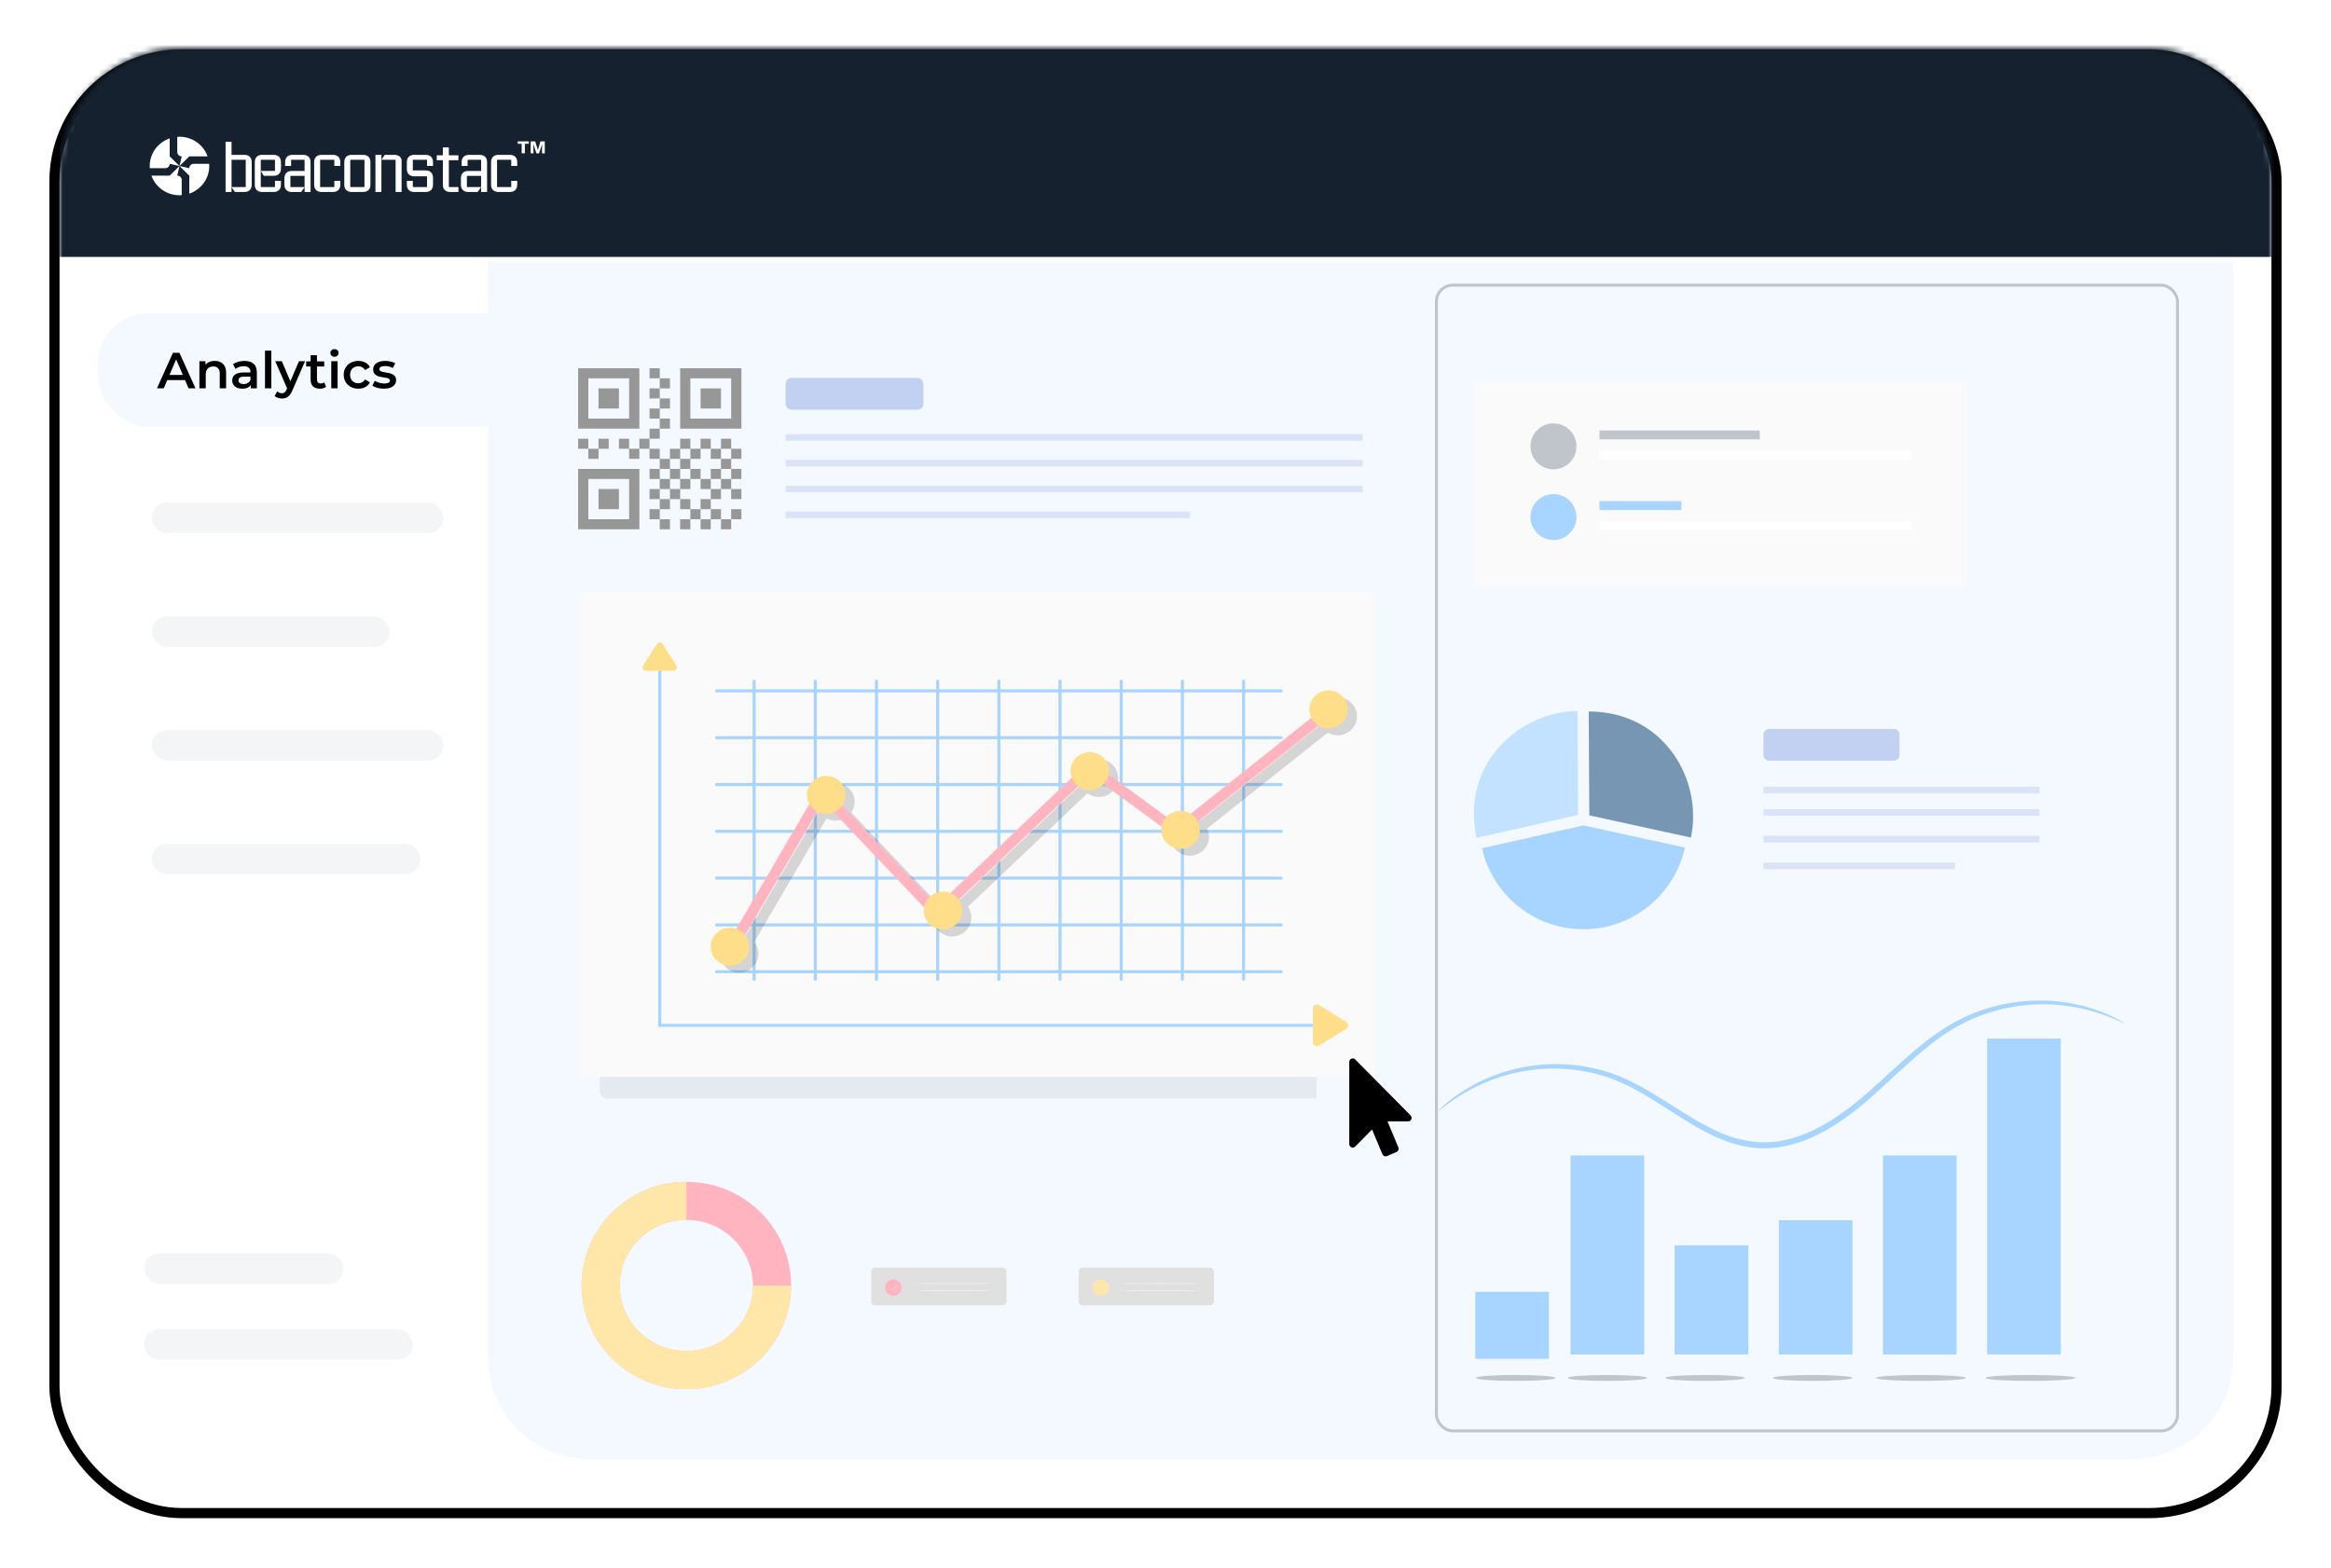
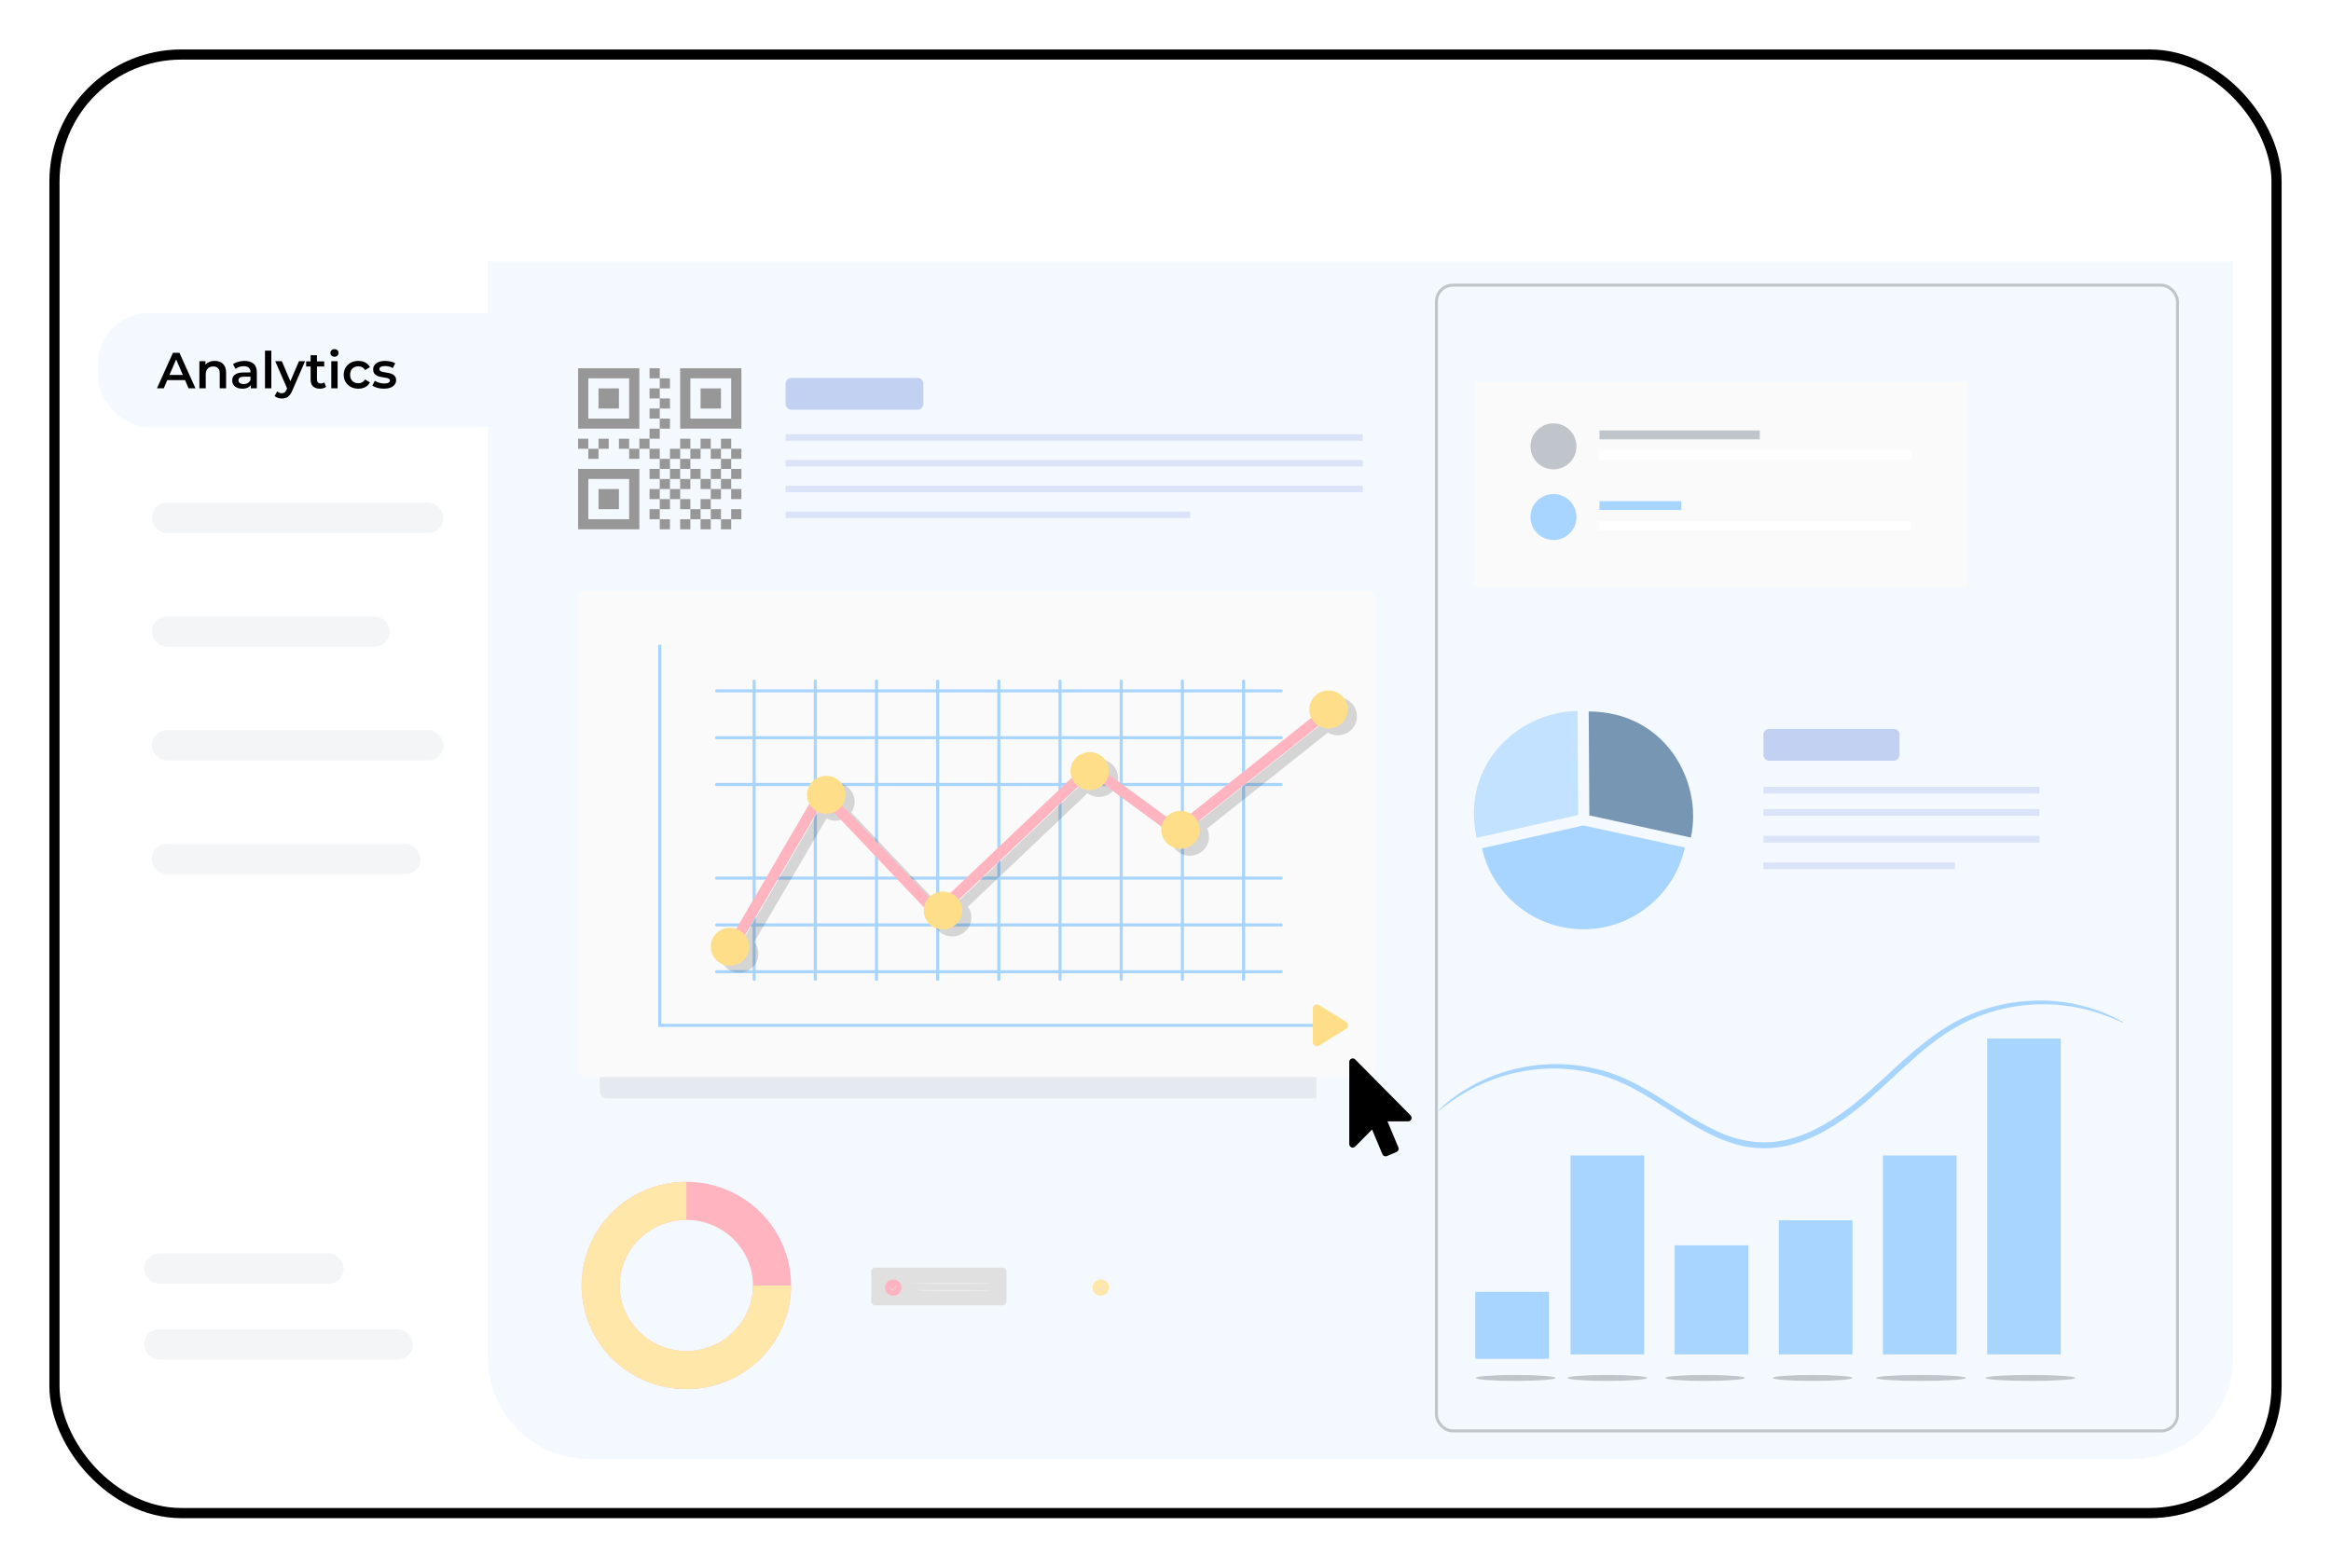
<svg xmlns="http://www.w3.org/2000/svg" width="391" height="263" viewBox="0 0 391 263" fill="none">
  <g filter="url(#filter0_d_194_1383)">
    <rect x="9.986" y="8" width="371.027" height="243" rx="20.438" fill="white" />
    <rect x="9.135" y="7.148" width="372.73" height="244.703" rx="21.289" stroke="black" stroke-width="1.703" />
  </g>
  <rect x="16.428" y="13.089" width="66.991" height="234.094" rx="17.032" fill="white" />
  <mask id="mask0_194_1383" style="mask-type:alpha" maskUnits="userSpaceOnUse" x="9" y="8" width="373" height="243">
-     <rect x="9.986" y="8" width="371.027" height="243" rx="20.438" fill="white" />
-   </mask>
+     </mask>
  <g mask="url(#mask0_194_1383)">
    <path d="M9.986 25.759C9.986 14.713 18.941 5.759 29.986 5.759H362.899C373.944 5.759 382.899 14.713 382.899 25.759V43.109H9.986V25.759Z" fill="#16212F" />
  </g>
  <rect x="16.428" y="52.529" width="74.721" height="19.084" rx="8.516" fill="#F3F9FF" />
  <path d="M136.705 117.78L135.019 113.309H135.598L137.13 117.456H136.866L138.442 113.309H138.961L140.52 117.456H140.256L141.814 113.309H142.368L140.673 117.78H140.102L138.604 113.88H138.783L137.275 117.78H136.705ZM144.148 117.78L142.462 113.309H143.041L144.573 117.456H144.309L145.885 113.309H146.404L147.963 117.456H147.699L149.257 113.309H149.811L148.116 117.78H147.545L146.047 113.88H146.226L144.718 117.78H144.148ZM151.591 117.78L149.905 113.309H150.484L152.016 117.456H151.752L153.328 113.309H153.847L155.406 117.456H155.142L156.7 113.309H157.254L155.559 117.78H154.988L153.49 113.88H153.668L152.161 117.78H151.591ZM157.933 117.823C157.808 117.823 157.7 117.777 157.609 117.686C157.524 117.596 157.481 117.485 157.481 117.354C157.481 117.218 157.524 117.107 157.609 117.022C157.7 116.937 157.808 116.894 157.933 116.894C158.057 116.894 158.162 116.937 158.248 117.022C158.338 117.107 158.384 117.218 158.384 117.354C158.384 117.485 158.338 117.596 158.248 117.686C158.162 117.777 158.057 117.823 157.933 117.823ZM161.985 117.823C161.594 117.823 161.242 117.735 160.929 117.559C160.617 117.377 160.37 117.116 160.188 116.775C160.007 116.435 159.916 116.023 159.916 115.54C159.916 115.052 160.007 114.641 160.188 114.306C160.376 113.965 160.626 113.707 160.938 113.531C161.25 113.355 161.599 113.267 161.985 113.267C162.411 113.267 162.791 113.363 163.126 113.556C163.467 113.744 163.734 114.008 163.927 114.348C164.12 114.689 164.216 115.086 164.216 115.54C164.216 115.989 164.12 116.386 163.927 116.733C163.734 117.073 163.467 117.34 163.126 117.533C162.791 117.726 162.411 117.823 161.985 117.823ZM159.678 117.78V111.461H160.282V114.629L160.197 115.532L160.257 116.435V117.78H159.678ZM161.943 117.286C162.261 117.286 162.545 117.215 162.794 117.073C163.044 116.926 163.243 116.721 163.39 116.46C163.538 116.193 163.612 115.887 163.612 115.54C163.612 115.188 163.538 114.882 163.39 114.621C163.243 114.36 163.044 114.158 162.794 114.016C162.545 113.868 162.261 113.795 161.943 113.795C161.625 113.795 161.338 113.868 161.083 114.016C160.833 114.158 160.634 114.36 160.487 114.621C160.345 114.882 160.274 115.188 160.274 115.54C160.274 115.887 160.345 116.193 160.487 116.46C160.634 116.721 160.833 116.926 161.083 117.073C161.338 117.215 161.625 117.286 161.943 117.286ZM167.348 117.823C166.882 117.823 166.474 117.726 166.122 117.533C165.77 117.334 165.494 117.065 165.296 116.724C165.097 116.378 164.998 115.983 164.998 115.54C164.998 115.098 165.091 114.706 165.279 114.365C165.472 114.025 165.733 113.758 166.062 113.565C166.397 113.366 166.772 113.267 167.186 113.267C167.606 113.267 167.978 113.363 168.302 113.556C168.631 113.744 168.889 114.01 169.077 114.357C169.264 114.697 169.358 115.092 169.358 115.54C169.358 115.569 169.355 115.6 169.349 115.634C169.349 115.662 169.349 115.694 169.349 115.728H165.457V115.276H169.026L168.787 115.455C168.787 115.132 168.716 114.845 168.574 114.595C168.438 114.34 168.251 114.141 168.012 113.999C167.774 113.857 167.498 113.786 167.186 113.786C166.88 113.786 166.604 113.857 166.36 113.999C166.116 114.141 165.926 114.34 165.79 114.595C165.653 114.851 165.585 115.143 165.585 115.472V115.566C165.585 115.907 165.659 116.207 165.807 116.469C165.96 116.724 166.17 116.926 166.437 117.073C166.709 117.215 167.019 117.286 167.365 117.286C167.638 117.286 167.89 117.238 168.123 117.141C168.361 117.045 168.566 116.897 168.736 116.699L169.077 117.09C168.878 117.329 168.628 117.51 168.327 117.635C168.032 117.76 167.706 117.823 167.348 117.823ZM173.265 117.78V116.792L173.24 116.63V114.978C173.24 114.598 173.132 114.306 172.916 114.101C172.706 113.897 172.391 113.795 171.971 113.795C171.681 113.795 171.406 113.843 171.145 113.939C170.884 114.036 170.662 114.164 170.481 114.323L170.208 113.871C170.435 113.678 170.708 113.531 171.026 113.428C171.344 113.321 171.679 113.267 172.031 113.267C172.61 113.267 173.055 113.411 173.368 113.701C173.685 113.985 173.844 114.419 173.844 115.004V117.78H173.265ZM171.724 117.823C171.389 117.823 171.097 117.769 170.847 117.661C170.603 117.547 170.415 117.394 170.285 117.201C170.154 117.002 170.089 116.775 170.089 116.52C170.089 116.287 170.143 116.077 170.251 115.89C170.364 115.697 170.546 115.543 170.796 115.43C171.051 115.31 171.392 115.251 171.818 115.251H173.359V115.702H171.835C171.403 115.702 171.102 115.779 170.932 115.932C170.767 116.085 170.685 116.276 170.685 116.503C170.685 116.758 170.784 116.963 170.983 117.116C171.182 117.269 171.46 117.346 171.818 117.346C172.158 117.346 172.451 117.269 172.695 117.116C172.945 116.957 173.126 116.73 173.24 116.435L173.376 116.852C173.262 117.147 173.064 117.383 172.78 117.559C172.502 117.735 172.15 117.823 171.724 117.823ZM177.343 117.823C176.9 117.823 176.503 117.726 176.151 117.533C175.805 117.334 175.532 117.065 175.333 116.724C175.135 116.378 175.035 115.983 175.035 115.54C175.035 115.092 175.135 114.697 175.333 114.357C175.532 114.016 175.805 113.749 176.151 113.556C176.503 113.363 176.9 113.267 177.343 113.267C177.723 113.267 178.067 113.34 178.373 113.488C178.68 113.636 178.921 113.857 179.097 114.152L178.646 114.459C178.493 114.232 178.302 114.064 178.075 113.956C177.848 113.849 177.601 113.795 177.335 113.795C177.017 113.795 176.73 113.868 176.474 114.016C176.219 114.158 176.017 114.36 175.87 114.621C175.722 114.882 175.648 115.188 175.648 115.54C175.648 115.892 175.722 116.199 175.87 116.46C176.017 116.721 176.219 116.926 176.474 117.073C176.73 117.215 177.017 117.286 177.335 117.286C177.601 117.286 177.848 117.232 178.075 117.124C178.302 117.016 178.493 116.852 178.646 116.63L179.097 116.937C178.921 117.227 178.68 117.448 178.373 117.601C178.067 117.749 177.723 117.823 177.343 117.823ZM182.033 117.823C181.601 117.823 181.212 117.726 180.866 117.533C180.525 117.334 180.256 117.065 180.057 116.724C179.858 116.378 179.759 115.983 179.759 115.54C179.759 115.092 179.858 114.697 180.057 114.357C180.256 114.016 180.525 113.749 180.866 113.556C181.207 113.363 181.595 113.267 182.033 113.267C182.475 113.267 182.867 113.363 183.208 113.556C183.554 113.749 183.824 114.016 184.017 114.357C184.215 114.697 184.315 115.092 184.315 115.54C184.315 115.983 184.215 116.378 184.017 116.724C183.824 117.065 183.554 117.334 183.208 117.533C182.861 117.726 182.47 117.823 182.033 117.823ZM182.033 117.286C182.356 117.286 182.643 117.215 182.893 117.073C183.142 116.926 183.338 116.721 183.48 116.46C183.628 116.193 183.702 115.887 183.702 115.54C183.702 115.188 183.628 114.882 183.48 114.621C183.338 114.36 183.142 114.158 182.893 114.016C182.643 113.868 182.359 113.795 182.041 113.795C181.723 113.795 181.439 113.868 181.189 114.016C180.94 114.158 180.741 114.36 180.593 114.621C180.446 114.882 180.372 115.188 180.372 115.54C180.372 115.887 180.446 116.193 180.593 116.46C180.741 116.721 180.94 116.926 181.189 117.073C181.439 117.215 181.72 117.286 182.033 117.286ZM187.831 113.267C188.195 113.267 188.513 113.338 188.785 113.48C189.063 113.616 189.279 113.826 189.432 114.11C189.591 114.394 189.671 114.751 189.671 115.183V117.78H189.066V115.242C189.066 114.771 188.947 114.416 188.709 114.178C188.476 113.934 188.146 113.812 187.721 113.812C187.403 113.812 187.125 113.877 186.886 114.008C186.653 114.132 186.472 114.317 186.341 114.561C186.216 114.8 186.154 115.089 186.154 115.43V117.78H185.549V113.309H186.128V114.536L186.035 114.306C186.176 113.982 186.404 113.729 186.716 113.548C187.028 113.36 187.4 113.267 187.831 113.267ZM192.505 117.823C192.136 117.823 191.787 117.772 191.457 117.669C191.128 117.561 190.87 117.428 190.682 117.269L190.955 116.792C191.136 116.928 191.369 117.048 191.653 117.15C191.937 117.246 192.235 117.295 192.547 117.295C192.973 117.295 193.28 117.229 193.467 117.099C193.654 116.963 193.748 116.784 193.748 116.562C193.748 116.398 193.694 116.27 193.586 116.179C193.484 116.083 193.348 116.012 193.177 115.966C193.007 115.915 192.817 115.872 192.607 115.838C192.397 115.804 192.187 115.765 191.977 115.719C191.772 115.674 191.585 115.609 191.415 115.523C191.244 115.433 191.105 115.31 190.997 115.157C190.895 115.004 190.844 114.8 190.844 114.544C190.844 114.3 190.912 114.081 191.048 113.888C191.185 113.695 191.383 113.545 191.645 113.437C191.911 113.323 192.235 113.267 192.615 113.267C192.905 113.267 193.194 113.306 193.484 113.386C193.774 113.46 194.012 113.559 194.199 113.684L193.935 114.169C193.737 114.033 193.524 113.937 193.297 113.88C193.07 113.817 192.842 113.786 192.615 113.786C192.212 113.786 191.914 113.857 191.721 113.999C191.534 114.135 191.44 114.311 191.44 114.527C191.44 114.697 191.491 114.831 191.593 114.927C191.701 115.024 191.84 115.1 192.011 115.157C192.187 115.208 192.377 115.251 192.581 115.285C192.791 115.319 192.999 115.362 193.203 115.413C193.413 115.458 193.603 115.523 193.774 115.609C193.95 115.688 194.089 115.804 194.191 115.958C194.299 116.105 194.353 116.301 194.353 116.545C194.353 116.806 194.279 117.033 194.131 117.227C193.989 117.414 193.779 117.561 193.501 117.669C193.229 117.772 192.896 117.823 192.505 117.823ZM196.876 117.823C196.456 117.823 196.132 117.709 195.905 117.482C195.678 117.255 195.564 116.934 195.564 116.52V112.321H196.169V116.486C196.169 116.747 196.234 116.948 196.365 117.09C196.501 117.232 196.694 117.303 196.944 117.303C197.211 117.303 197.432 117.227 197.608 117.073L197.821 117.508C197.702 117.615 197.557 117.695 197.387 117.746C197.222 117.797 197.052 117.823 196.876 117.823ZM194.764 113.812V113.309H197.531V113.812H194.764ZM201.723 117.78V116.792L201.698 116.63V114.978C201.698 114.598 201.59 114.306 201.374 114.101C201.164 113.897 200.849 113.795 200.429 113.795C200.139 113.795 199.864 113.843 199.603 113.939C199.342 114.036 199.12 114.164 198.939 114.323L198.666 113.871C198.893 113.678 199.166 113.531 199.484 113.428C199.802 113.321 200.136 113.267 200.488 113.267C201.068 113.267 201.513 113.411 201.825 113.701C202.143 113.985 202.302 114.419 202.302 115.004V117.78H201.723ZM200.182 117.823C199.847 117.823 199.555 117.769 199.305 117.661C199.061 117.547 198.873 117.394 198.743 117.201C198.612 117.002 198.547 116.775 198.547 116.52C198.547 116.287 198.601 116.077 198.709 115.89C198.822 115.697 199.004 115.543 199.254 115.43C199.509 115.31 199.85 115.251 200.276 115.251H201.817V115.702H200.293C199.861 115.702 199.56 115.779 199.39 115.932C199.225 116.085 199.143 116.276 199.143 116.503C199.143 116.758 199.242 116.963 199.441 117.116C199.64 117.269 199.918 117.346 200.276 117.346C200.616 117.346 200.909 117.269 201.153 117.116C201.402 116.957 201.584 116.73 201.698 116.435L201.834 116.852C201.72 117.147 201.522 117.383 201.238 117.559C200.96 117.735 200.608 117.823 200.182 117.823ZM205.801 117.823C205.358 117.823 204.961 117.726 204.609 117.533C204.262 117.334 203.99 117.065 203.791 116.724C203.593 116.378 203.493 115.983 203.493 115.54C203.493 115.092 203.593 114.697 203.791 114.357C203.99 114.016 204.262 113.749 204.609 113.556C204.961 113.363 205.358 113.267 205.801 113.267C206.181 113.267 206.525 113.34 206.831 113.488C207.138 113.636 207.379 113.857 207.555 114.152L207.104 114.459C206.951 114.232 206.76 114.064 206.533 113.956C206.306 113.849 206.059 113.795 205.792 113.795C205.475 113.795 205.188 113.868 204.932 114.016C204.677 114.158 204.475 114.36 204.328 114.621C204.18 114.882 204.106 115.188 204.106 115.54C204.106 115.892 204.18 116.199 204.328 116.46C204.475 116.721 204.677 116.926 204.932 117.073C205.188 117.215 205.475 117.286 205.792 117.286C206.059 117.286 206.306 117.232 206.533 117.124C206.76 117.016 206.951 116.852 207.104 116.63L207.555 116.937C207.379 117.227 207.138 117.448 206.831 117.601C206.525 117.749 206.181 117.823 205.801 117.823ZM208.969 117.823C208.844 117.823 208.736 117.777 208.645 117.686C208.56 117.596 208.518 117.485 208.518 117.354C208.518 117.218 208.56 117.107 208.645 117.022C208.736 116.937 208.844 116.894 208.969 116.894C209.094 116.894 209.199 116.937 209.284 117.022C209.375 117.107 209.42 117.218 209.42 117.354C209.42 117.485 209.375 117.596 209.284 117.686C209.199 117.777 209.094 117.823 208.969 117.823ZM137.65 127.823C137.207 127.823 136.81 127.726 136.458 127.533C136.111 127.334 135.839 127.065 135.64 126.724C135.442 126.378 135.342 125.983 135.342 125.54C135.342 125.092 135.442 124.697 135.64 124.357C135.839 124.016 136.111 123.749 136.458 123.556C136.81 123.363 137.207 123.267 137.65 123.267C138.03 123.267 138.374 123.34 138.68 123.488C138.987 123.636 139.228 123.857 139.404 124.152L138.953 124.459C138.8 124.232 138.609 124.064 138.382 123.956C138.155 123.849 137.908 123.795 137.641 123.795C137.323 123.795 137.037 123.868 136.781 124.016C136.526 124.158 136.324 124.36 136.177 124.621C136.029 124.882 135.955 125.188 135.955 125.54C135.955 125.892 136.029 126.199 136.177 126.46C136.324 126.721 136.526 126.926 136.781 127.073C137.037 127.215 137.323 127.286 137.641 127.286C137.908 127.286 138.155 127.232 138.382 127.124C138.609 127.016 138.8 126.852 138.953 126.63L139.404 126.937C139.228 127.227 138.987 127.448 138.68 127.601C138.374 127.749 138.03 127.823 137.65 127.823ZM142.339 127.823C141.908 127.823 141.519 127.726 141.173 127.533C140.832 127.334 140.563 127.065 140.364 126.724C140.165 126.378 140.066 125.983 140.066 125.54C140.066 125.092 140.165 124.697 140.364 124.357C140.563 124.016 140.832 123.749 141.173 123.556C141.513 123.363 141.902 123.267 142.339 123.267C142.782 123.267 143.174 123.363 143.515 123.556C143.861 123.749 144.131 124.016 144.324 124.357C144.522 124.697 144.622 125.092 144.622 125.54C144.622 125.983 144.522 126.378 144.324 126.724C144.131 127.065 143.861 127.334 143.515 127.533C143.168 127.726 142.777 127.823 142.339 127.823ZM142.339 127.286C142.663 127.286 142.95 127.215 143.2 127.073C143.449 126.926 143.645 126.721 143.787 126.46C143.935 126.193 144.009 125.887 144.009 125.54C144.009 125.188 143.935 124.882 143.787 124.621C143.645 124.36 143.449 124.158 143.2 124.016C142.95 123.868 142.666 123.795 142.348 123.795C142.03 123.795 141.746 123.868 141.496 124.016C141.247 124.158 141.048 124.36 140.9 124.621C140.753 124.882 140.679 125.188 140.679 125.54C140.679 125.887 140.753 126.193 140.9 126.46C141.048 126.721 141.247 126.926 141.496 127.073C141.746 127.215 142.027 127.286 142.339 127.286ZM151.442 123.267C151.806 123.267 152.121 123.338 152.388 123.48C152.66 123.616 152.87 123.826 153.018 124.11C153.171 124.394 153.248 124.751 153.248 125.183V127.78H152.643V125.242C152.643 124.771 152.53 124.416 152.303 124.178C152.081 123.934 151.766 123.812 151.357 123.812C151.051 123.812 150.784 123.877 150.557 124.008C150.335 124.132 150.162 124.317 150.037 124.561C149.918 124.8 149.858 125.089 149.858 125.43V127.78H149.254V125.242C149.254 124.771 149.14 124.416 148.913 124.178C148.686 123.934 148.368 123.812 147.959 123.812C147.659 123.812 147.395 123.877 147.167 124.008C146.94 124.132 146.764 124.317 146.64 124.561C146.52 124.8 146.461 125.089 146.461 125.43V127.78H145.856V123.309H146.435V124.518L146.341 124.306C146.478 123.982 146.696 123.729 146.997 123.548C147.304 123.36 147.664 123.267 148.079 123.267C148.516 123.267 148.888 123.377 149.194 123.599C149.501 123.815 149.7 124.141 149.79 124.578L149.552 124.484C149.682 124.121 149.912 123.829 150.242 123.607C150.577 123.38 150.977 123.267 151.442 123.267Z" fill="#A4A4A4" />
  <path d="M81.846 43.856H374.578V227.767C374.578 237.173 366.953 244.798 357.547 244.798H98.877C89.471 244.798 81.846 237.173 81.846 227.767V43.856Z" fill="#F3F9FF" />
  <rect x="25.446" y="84.335" width="48.955" height="5.089" rx="2.545" fill="#F4F5F7" />
  <rect x="25.446" y="103.419" width="39.937" height="5.089" rx="2.545" fill="#F4F5F7" />
  <rect x="25.446" y="122.502" width="48.955" height="5.089" rx="2.545" fill="#F4F5F7" />
  <rect x="25.446" y="141.586" width="45.09" height="5.089" rx="2.545" fill="#F4F5F7" />
  <rect x="24.157" y="223.01" width="45.09" height="5.089" rx="2.545" fill="#F4F5F7" />
  <rect x="24.157" y="210.288" width="33.495" height="5.089" rx="2.545" fill="#F4F5F7" />
  <path d="M26.327 65.149L29.009 59.188H30.099L32.79 65.149H31.632L29.325 59.776H29.767L27.468 65.149H26.327ZM27.562 63.77L27.86 62.901H31.079L31.377 63.77H27.562ZM36.027 60.55C36.39 60.55 36.714 60.621 36.997 60.763C37.287 60.905 37.514 61.124 37.679 61.419C37.843 61.709 37.926 62.083 37.926 62.543V65.149H36.861V62.679C36.861 62.276 36.765 61.975 36.572 61.777C36.384 61.578 36.12 61.479 35.78 61.479C35.53 61.479 35.308 61.53 35.115 61.632C34.922 61.734 34.772 61.888 34.664 62.092C34.562 62.291 34.511 62.543 34.511 62.85V65.149H33.446V60.602H34.46V61.828L34.281 61.453C34.44 61.164 34.67 60.942 34.971 60.789C35.277 60.63 35.629 60.55 36.027 60.55ZM42.078 65.149V64.229L42.018 64.034V62.424C42.018 62.112 41.924 61.87 41.737 61.7C41.55 61.524 41.266 61.436 40.885 61.436C40.63 61.436 40.377 61.476 40.127 61.555C39.883 61.635 39.676 61.746 39.506 61.888L39.089 61.113C39.333 60.925 39.622 60.786 39.957 60.695C40.298 60.599 40.65 60.55 41.013 60.55C41.672 60.55 42.18 60.709 42.538 61.027C42.901 61.34 43.083 61.825 43.083 62.484V65.149H42.078ZM40.647 65.209C40.306 65.209 40.008 65.152 39.753 65.038C39.497 64.919 39.299 64.757 39.157 64.553C39.02 64.343 38.952 64.107 38.952 63.846C38.952 63.591 39.012 63.361 39.131 63.156C39.256 62.952 39.458 62.79 39.736 62.671C40.014 62.552 40.383 62.492 40.843 62.492H42.163V63.199H40.919C40.556 63.199 40.312 63.258 40.187 63.378C40.062 63.491 40 63.633 40 63.804C40 63.997 40.076 64.15 40.23 64.263C40.383 64.377 40.596 64.434 40.868 64.434C41.13 64.434 41.362 64.374 41.567 64.255C41.777 64.136 41.927 63.96 42.018 63.727L42.197 64.366C42.095 64.632 41.91 64.84 41.643 64.987C41.382 65.135 41.05 65.209 40.647 65.209ZM44.449 65.149V58.83H45.513V65.149H44.449ZM47.285 66.861C47.063 66.861 46.842 66.824 46.621 66.75C46.399 66.676 46.215 66.574 46.067 66.443L46.493 65.66C46.601 65.757 46.723 65.833 46.859 65.89C46.995 65.947 47.134 65.975 47.276 65.975C47.469 65.975 47.626 65.927 47.745 65.83C47.864 65.734 47.975 65.572 48.077 65.345L48.341 64.749L48.426 64.621L50.146 60.602H51.168L49.039 65.515C48.897 65.856 48.738 66.126 48.562 66.324C48.392 66.523 48.199 66.662 47.983 66.742C47.773 66.821 47.54 66.861 47.285 66.861ZM48.222 65.311L46.169 60.602H47.276L48.945 64.527L48.222 65.311ZM53.67 65.209C53.17 65.209 52.784 65.081 52.512 64.825C52.239 64.564 52.103 64.181 52.103 63.676V59.597H53.167V63.65C53.167 63.866 53.221 64.034 53.329 64.153C53.443 64.272 53.599 64.332 53.797 64.332C54.036 64.332 54.235 64.269 54.394 64.144L54.692 64.902C54.567 65.004 54.413 65.081 54.232 65.132C54.05 65.183 53.863 65.209 53.67 65.209ZM51.353 61.487V60.636H54.385V61.487H51.353ZM55.567 65.149V60.602H56.632V65.149H55.567ZM56.104 59.852C55.905 59.852 55.74 59.79 55.61 59.665C55.485 59.54 55.422 59.39 55.422 59.214C55.422 59.032 55.485 58.881 55.61 58.762C55.74 58.637 55.905 58.575 56.104 58.575C56.303 58.575 56.464 58.635 56.589 58.754C56.72 58.867 56.785 59.012 56.785 59.188C56.785 59.375 56.723 59.534 56.598 59.665C56.473 59.79 56.308 59.852 56.104 59.852ZM60.115 65.209C59.638 65.209 59.213 65.109 58.838 64.911C58.469 64.706 58.179 64.428 57.969 64.076C57.759 63.724 57.654 63.324 57.654 62.875C57.654 62.421 57.759 62.021 57.969 61.675C58.179 61.323 58.469 61.047 58.838 60.849C59.213 60.65 59.638 60.55 60.115 60.55C60.558 60.55 60.947 60.641 61.282 60.823C61.623 60.999 61.881 61.26 62.057 61.606L61.239 62.083C61.103 61.868 60.936 61.709 60.737 61.606C60.544 61.504 60.334 61.453 60.107 61.453C59.846 61.453 59.61 61.51 59.4 61.623C59.19 61.737 59.025 61.902 58.906 62.117C58.787 62.328 58.727 62.58 58.727 62.875C58.727 63.171 58.787 63.426 58.906 63.642C59.025 63.852 59.19 64.014 59.4 64.127C59.61 64.241 59.846 64.297 60.107 64.297C60.334 64.297 60.544 64.246 60.737 64.144C60.936 64.042 61.103 63.883 61.239 63.667L62.057 64.144C61.881 64.485 61.623 64.749 61.282 64.936C60.947 65.118 60.558 65.209 60.115 65.209ZM64.382 65.209C64.002 65.209 63.636 65.16 63.284 65.064C62.937 64.962 62.662 64.84 62.458 64.698L62.866 63.889C63.071 64.019 63.315 64.127 63.599 64.212C63.883 64.297 64.166 64.34 64.45 64.34C64.785 64.34 65.026 64.295 65.174 64.204C65.327 64.113 65.404 63.991 65.404 63.838C65.404 63.713 65.353 63.619 65.251 63.557C65.148 63.489 65.015 63.437 64.85 63.403C64.686 63.369 64.501 63.338 64.297 63.31C64.098 63.281 63.897 63.244 63.692 63.199C63.494 63.148 63.312 63.077 63.147 62.986C62.983 62.889 62.849 62.762 62.747 62.603C62.645 62.444 62.594 62.234 62.594 61.973C62.594 61.683 62.676 61.433 62.841 61.223C63.005 61.008 63.235 60.843 63.531 60.729C63.831 60.61 64.186 60.55 64.595 60.55C64.902 60.55 65.211 60.585 65.523 60.653C65.835 60.721 66.094 60.817 66.298 60.942L65.889 61.751C65.674 61.621 65.455 61.533 65.234 61.487C65.018 61.436 64.802 61.411 64.587 61.411C64.263 61.411 64.022 61.459 63.863 61.555C63.709 61.652 63.633 61.774 63.633 61.922C63.633 62.058 63.684 62.16 63.786 62.228C63.888 62.296 64.022 62.35 64.186 62.39C64.351 62.43 64.533 62.464 64.731 62.492C64.936 62.515 65.137 62.552 65.336 62.603C65.535 62.654 65.716 62.725 65.881 62.816C66.051 62.901 66.188 63.023 66.29 63.182C66.392 63.341 66.443 63.548 66.443 63.804C66.443 64.087 66.358 64.334 66.188 64.544C66.023 64.754 65.787 64.919 65.481 65.038C65.174 65.152 64.808 65.209 64.382 65.209Z" fill="black" />
  <path fill-rule="evenodd" clip-rule="evenodd" d="M30.109 22.94C31.145 22.941 32.155 23.258 32.999 23.849C33.844 24.439 34.48 25.273 34.82 26.235H31.756L30.109 27.85L30.486 26.235H30.483C30.384 26.235 30.287 26.216 30.197 26.179C30.106 26.143 30.023 26.088 29.954 26.02C29.885 25.952 29.83 25.871 29.792 25.782C29.755 25.693 29.735 25.597 29.735 25.501V22.959C29.859 22.95 29.983 22.94 30.109 22.94Z" fill="white" />
  <path fill-rule="evenodd" clip-rule="evenodd" d="M28.466 27.483V27.48L30.108 27.85L28.466 26.23V23.218C27.487 23.552 26.639 24.178 26.039 25.008C25.438 25.838 25.115 26.831 25.115 27.85C25.115 27.974 25.125 28.096 25.133 28.218H27.718C27.816 28.218 27.913 28.199 28.004 28.162C28.095 28.125 28.177 28.071 28.247 28.003C28.316 27.934 28.371 27.853 28.409 27.764C28.447 27.675 28.466 27.579 28.466 27.483" fill="white" />
  <path fill-rule="evenodd" clip-rule="evenodd" d="M29.735 29.465H29.732L30.108 27.85L28.461 29.465H25.397C25.737 30.427 26.374 31.261 27.218 31.852C28.062 32.442 29.072 32.759 30.108 32.76C30.234 32.76 30.358 32.751 30.482 32.741V30.2C30.482 30.005 30.403 29.818 30.263 29.681C30.123 29.543 29.933 29.466 29.735 29.466" fill="white" />
  <path fill-rule="evenodd" clip-rule="evenodd" d="M30.109 27.851L31.751 29.47V32.483C32.73 32.148 33.578 31.522 34.179 30.692C34.779 29.862 35.102 28.869 35.103 27.85C35.103 27.726 35.093 27.605 35.084 27.483H32.499C32.301 27.483 32.111 27.561 31.971 27.698C31.831 27.836 31.753 28.023 31.753 28.218C31.753 28.218 31.205 28.096 30.11 27.85L30.109 27.851Z" fill="white" />
-   <path fill-rule="evenodd" clip-rule="evenodd" d="M67.362 32.209H66.36V26.804H63.978V32.209H62.976V25.979H63.978V26.795L64.539 25.979H66.134C66.738 25.979 67.2 26.223 67.362 26.795L67.362 32.209Z" fill="white" />
  <path fill-rule="evenodd" clip-rule="evenodd" d="M58.754 31.382H61.136V26.804H58.754V31.382ZM62.138 30.991C62.138 31.796 61.632 32.209 60.909 32.209H58.98C58.258 32.209 57.752 31.796 57.752 30.991V27.196C57.752 26.391 58.258 25.978 58.98 25.978H60.909C61.632 25.978 62.137 26.391 62.137 27.196V30.99L62.138 30.991Z" fill="white" />
  <path fill-rule="evenodd" clip-rule="evenodd" d="M38.839 31.382H41.22V26.804H38.84V31.382H38.839ZM42.223 30.991C42.223 31.796 41.715 32.209 40.995 32.209H39.41L38.838 31.394V32.209H37.837V23.795H38.838V25.978H40.994C41.715 25.978 42.222 26.391 42.222 27.196L42.223 30.991Z" fill="white" />
  <path fill-rule="evenodd" clip-rule="evenodd" d="M72.631 30.99C72.631 31.796 72.126 32.209 71.402 32.209H69.474C68.751 32.209 68.245 31.796 68.245 30.99V30.345H69.247V31.383H71.629V29.581H69.474C68.751 29.581 68.245 29.168 68.245 28.363V27.197C68.245 26.391 68.751 25.978 69.474 25.978H71.402C72.126 25.978 72.631 26.391 72.631 27.197V27.843H71.629V26.805H69.247V28.595H71.402C72.126 28.595 72.631 29.009 72.631 29.815V30.99L72.631 30.99Z" fill="white" />
  <path fill-rule="evenodd" clip-rule="evenodd" d="M76.893 32.209H75.514C74.781 32.209 74.286 31.796 74.286 30.991V26.878H73.261V26.052H74.286V24.728H75.288V26.053H76.893V26.879H75.288V31.383H76.893V32.209L76.893 32.209Z" fill="white" />
  <path fill-rule="evenodd" clip-rule="evenodd" d="M78.317 31.384H80.699V29.507H78.317V31.383V31.384ZM81.701 32.209H80.699V31.394L80.128 32.209H78.543C77.821 32.209 77.314 31.796 77.314 30.991V29.898C77.314 29.093 77.821 28.68 78.543 28.68H80.699V26.804H78.436V27.844H77.434V27.196C77.434 26.391 77.94 25.978 78.662 25.978H80.473C81.195 25.978 81.701 26.391 81.701 27.196V32.208L81.701 32.209Z" fill="white" />
  <path fill-rule="evenodd" clip-rule="evenodd" d="M48.711 31.384H51.092V29.507H48.711V31.383V31.384ZM52.095 32.209H51.093V31.394L50.522 32.209H48.936C48.215 32.209 47.708 31.796 47.708 30.991V29.898C47.708 29.093 48.215 28.68 48.936 28.68H51.092V26.804H48.829V27.844H47.827V27.196C47.827 26.391 48.334 25.978 49.056 25.978H50.867C51.588 25.978 52.094 26.391 52.094 27.196V32.208L52.095 32.209Z" fill="white" />
  <path fill-rule="evenodd" clip-rule="evenodd" d="M86.758 30.99C86.758 31.796 86.252 32.209 85.53 32.209H83.6C82.879 32.209 82.372 31.796 82.372 30.99V27.197C82.372 26.391 82.879 25.978 83.6 25.978H85.53C86.253 25.978 86.758 26.391 86.758 27.197V27.843H85.756V26.805H83.374V31.383H85.757V30.345H86.759V30.99H86.758Z" fill="white" />
  <path fill-rule="evenodd" clip-rule="evenodd" d="M57.083 30.99C57.083 31.796 56.577 32.209 55.855 32.209H53.925C53.204 32.209 52.697 31.796 52.697 30.99V27.197C52.697 26.391 53.205 25.978 53.925 25.978H55.855C56.577 25.978 57.083 26.391 57.083 27.197V27.843H56.081V26.805H53.699V31.383H56.081V30.345H57.083V30.99Z" fill="white" />
  <path fill-rule="evenodd" clip-rule="evenodd" d="M47.126 30.99C47.126 31.796 46.62 32.209 45.897 32.209H43.968C43.246 32.209 42.739 31.796 42.739 30.99V27.197C42.739 26.391 43.246 25.978 43.968 25.978H45.897C46.62 25.978 47.126 26.391 47.126 27.197V27.843H46.124V26.805H43.741V31.383H46.124V30.345H47.126V30.99Z" fill="white" />
  <path fill-rule="evenodd" clip-rule="evenodd" d="M43.74 28.672L44.254 29.499H45.896C46.618 29.499 47.125 29.086 47.125 28.28V27.634H46.123V28.672H43.74" fill="white" />
  <path d="M86.84 24.121V23.717H88.707V24.121H88.038V25.724H87.505V24.121H86.84Z" fill="white" />
  <path d="M89.013 25.724V23.717H89.773L90.222 25.171L90.654 23.717H91.383V25.728H90.911L90.93 24.189L90.414 25.728H89.987L89.473 24.189L89.484 25.728L89.013 25.724Z" fill="white" />
  <path fill-rule="evenodd" clip-rule="evenodd" d="M120.936 87.113H122.648V88.801H120.936V87.113ZM117.513 87.113H119.224V88.801H117.513V87.113ZM114.09 87.113H115.801V88.801H114.09V87.113ZM119.224 85.424H120.936V87.112H119.224V85.424ZM117.513 83.735H119.224V85.424H117.513V83.735ZM115.801 85.424H117.512V87.112H115.801V85.424ZM114.09 83.735H115.801V85.424H114.09V83.735ZM122.647 85.424H124.359V87.112H122.647V85.424ZM120.936 80.358H122.648V82.047H120.936V80.358ZM119.224 82.046H120.936V83.735H119.224V82.046ZM117.513 80.358H119.224V82.047H117.513V80.358ZM114.09 80.358H115.801V82.047H114.09V80.358ZM112.379 82.046H114.091V83.735H112.379V82.046ZM122.647 82.046H124.359V83.735H122.647V82.046ZM120.936 76.981H122.648V78.67H120.936V76.981ZM119.224 78.67H120.936V80.358H119.224V78.67ZM115.801 78.67H117.512V80.358H115.801V78.67ZM114.09 76.981H115.801V78.67H114.09V76.981ZM112.379 78.67H114.091V80.358H112.379V78.67ZM122.647 78.67H124.359V80.358H122.647V78.67ZM120.936 73.604H122.648V75.293H120.936V73.604ZM119.224 75.292H120.936V76.981H119.224V75.292ZM117.513 73.604H119.224V75.293H117.513V73.604ZM115.801 75.292H117.512V76.981H115.801V75.292ZM114.09 73.604H115.801V75.293H114.09V73.604ZM112.379 75.292H114.091V76.981H112.379V75.292ZM107.243 73.604H108.954V75.293H107.243V73.604ZM105.533 75.292H107.244V76.981H105.533V75.292ZM103.82 73.604H105.532V75.293H103.82V73.604ZM96.974 73.604H98.686V75.293H96.974V73.604ZM100.396 73.604H102.108V75.293H100.396V73.604ZM98.686 75.292H100.398V76.981H98.686V75.292ZM122.647 75.292H124.359V76.981H122.647V75.292ZM110.666 87.113H112.378V88.801H110.666V87.113ZM108.955 85.424H110.667V87.112H108.955V85.424ZM110.666 83.735H112.378V85.424H110.666V83.735ZM108.955 82.046H110.667V83.735H108.955V82.046ZM110.666 80.358H112.378V82.047H110.666V80.358ZM108.955 78.67H110.667V80.358H108.955V78.67ZM110.666 76.981H112.378V78.67H110.666V76.981ZM108.955 75.292H110.667V76.981H108.955V75.292ZM108.955 71.915H110.667V73.604H108.955V71.915ZM110.666 70.227H112.378V71.915H110.666V70.227ZM108.955 68.538H110.667V70.227H108.955V68.538ZM110.666 66.85H112.378V68.539H110.666V66.85ZM108.955 65.161H110.667V66.85H108.955V65.161ZM110.666 63.473H112.378V65.161H110.666V63.473ZM108.955 61.784H110.667V63.473H108.955V61.784ZM100.396 82.046H103.82V85.424H100.396V82.046ZM107.244 78.67V88.801H96.974V78.67H107.244ZM105.532 80.358H98.686V87.113H105.532V80.358ZM117.513 65.161H120.936V68.538H117.513V65.161ZM124.359 61.784V71.915H114.09V61.784H124.359ZM122.647 63.473H115.801V70.227H122.647V63.473ZM100.396 65.161H103.82V68.538H100.396V65.161ZM107.243 61.784V71.915H96.974V61.784H107.243ZM105.532 63.473H98.686V70.227H105.532V63.473Z" fill="#979797" />
  <path d="M154.889 64.369V67.772C154.889 68.304 154.454 68.739 153.909 68.739H132.754C132.214 68.739 131.774 68.304 131.774 67.772V64.369C131.774 63.837 132.214 63.408 132.754 63.408H153.909C154.454 63.408 154.889 63.837 154.889 64.369Z" fill="#C2D1F2" />
  <path d="M228.589 72.85H131.772V73.941H228.589V72.85Z" fill="#DAE3F7" />
  <path d="M228.589 77.175H131.772V78.266H228.589V77.175Z" fill="#DAE3F7" />
  <path d="M228.589 81.501H131.772V82.593H228.589V81.501Z" fill="#DAE3F7" />
  <path d="M199.638 85.826H131.772V86.917H199.638V85.826Z" fill="#DAE3F7" />
  <g opacity="0.06">
    <path d="M220.812 102.523V184.292H101.884C101.177 184.292 100.599 183.721 100.599 183.023V103.797C100.599 103.093 101.177 102.523 101.884 102.523H220.812Z" fill="black" />
  </g>
  <path d="M230.759 100.405V179.415C230.759 180.113 230.219 180.681 229.549 180.681H98.178C97.514 180.681 96.974 180.113 96.974 179.415V100.405C96.974 99.701 97.514 99.134 98.178 99.134H229.549C230.219 99.134 230.759 99.701 230.759 100.405Z" fill="#FAFAFA" />
  <path d="M222.848 172.28H110.41V108.163H110.928V171.767H222.848V172.28Z" fill="#A8D5FF" />
-   <path d="M112.987 112.533H108.35C107.911 112.533 107.638 112.054 107.874 111.682L110.192 108.042C110.414 107.694 110.928 107.694 111.149 108.042L113.463 111.682C113.699 112.054 113.43 112.533 112.987 112.533Z" fill="#FFDE89" />
  <path d="M220.207 174.84V169.206C220.207 168.674 220.805 168.342 221.269 168.628L225.814 171.445C226.249 171.715 226.249 172.339 225.814 172.607L221.269 175.419C220.805 175.705 220.207 175.378 220.207 174.84Z" fill="#FFDE89" />
  <path d="M214.905 116.164H120.19C120.047 116.164 119.931 116.049 119.931 115.908C119.931 115.767 120.047 115.652 120.19 115.652H214.905C215.048 115.652 215.164 115.767 215.164 115.908C215.164 116.049 215.048 116.164 214.905 116.164Z" fill="#A8D5FF" />
  <path d="M214.905 124.018H120.19C120.047 124.018 119.931 123.903 119.931 123.762C119.931 123.621 120.047 123.507 120.19 123.507H214.905C215.048 123.507 215.164 123.621 215.164 123.762C215.164 123.903 215.048 124.018 214.905 124.018Z" fill="#A8D5FF" />
  <path d="M208.597 164.564C208.454 164.564 208.338 164.449 208.338 164.308V114.268C208.338 114.127 208.454 114.013 208.597 114.013C208.74 114.013 208.856 114.127 208.856 114.268V164.308C208.856 164.449 208.74 164.564 208.597 164.564Z" fill="#A8D5FF" />
  <path d="M198.335 164.564C198.191 164.564 198.075 164.449 198.075 164.308V114.268C198.075 114.127 198.191 114.013 198.335 114.013C198.478 114.013 198.594 114.127 198.594 114.268V164.308C198.594 164.449 198.478 164.564 198.335 164.564Z" fill="#A8D5FF" />
  <path d="M188.073 164.564C187.93 164.564 187.814 164.449 187.814 164.308V114.268C187.814 114.127 187.93 114.013 188.073 114.013C188.216 114.013 188.332 114.127 188.332 114.268V164.308C188.332 164.449 188.216 164.564 188.073 164.564Z" fill="#A8D5FF" />
  <path d="M177.81 164.564C177.667 164.564 177.551 164.449 177.551 164.308V114.268C177.551 114.127 177.667 114.013 177.81 114.013C177.953 114.013 178.07 114.127 178.07 114.268V164.308C178.07 164.449 177.953 164.564 177.81 164.564Z" fill="#A8D5FF" />
  <path d="M167.548 164.564C167.405 164.564 167.289 164.449 167.289 164.308V114.268C167.289 114.127 167.405 114.013 167.548 114.013C167.691 114.013 167.807 114.127 167.807 114.268V164.308C167.807 164.449 167.691 164.564 167.548 164.564Z" fill="#A8D5FF" />
  <path d="M157.286 164.564C157.143 164.564 157.027 164.449 157.027 164.308V114.268C157.027 114.127 157.143 114.013 157.286 114.013C157.429 114.013 157.546 114.127 157.546 114.268V164.308C157.546 164.449 157.429 164.564 157.286 164.564Z" fill="#A8D5FF" />
  <path d="M147.024 164.564C146.881 164.564 146.764 164.449 146.764 164.308V114.268C146.764 114.127 146.881 114.013 147.024 114.013C147.167 114.013 147.283 114.127 147.283 114.268V164.308C147.283 164.449 147.167 164.564 147.024 164.564Z" fill="#A8D5FF" />
  <path d="M136.761 164.564C136.618 164.564 136.502 164.449 136.502 164.308V114.268C136.502 114.127 136.618 114.013 136.761 114.013C136.904 114.013 137.02 114.127 137.02 114.268V164.308C137.02 164.449 136.904 164.564 136.761 164.564Z" fill="#A8D5FF" />
  <path d="M126.499 164.564C126.356 164.564 126.24 164.449 126.24 164.308V114.268C126.24 114.127 126.356 114.013 126.499 114.013C126.642 114.013 126.758 114.127 126.758 114.268V164.308C126.758 164.449 126.642 164.564 126.499 164.564Z" fill="#A8D5FF" />
  <path d="M214.905 131.872H120.19C120.047 131.872 119.931 131.757 119.931 131.616C119.931 131.475 120.047 131.36 120.19 131.36H214.905C215.048 131.36 215.164 131.475 215.164 131.616C215.164 131.757 215.048 131.872 214.905 131.872Z" fill="#A8D5FF" />
-   <path d="M214.905 139.725H120.19C120.047 139.725 119.931 139.61 119.931 139.469C119.931 139.328 120.047 139.213 120.19 139.213H214.905C215.048 139.213 215.164 139.328 215.164 139.469C215.164 139.61 215.048 139.725 214.905 139.725Z" fill="#A8D5FF" />
  <path d="M214.905 147.578H120.19C120.047 147.578 119.931 147.463 119.931 147.322C119.931 147.181 120.047 147.066 120.19 147.066H214.905C215.048 147.066 215.164 147.181 215.164 147.322C215.164 147.463 215.048 147.578 214.905 147.578Z" fill="#A8D5FF" />
  <path d="M214.905 155.431H120.19C120.047 155.431 119.931 155.317 119.931 155.175C119.931 155.034 120.047 154.92 120.19 154.92H214.905C215.048 154.92 215.164 155.034 215.164 155.175C215.164 155.317 215.048 155.431 214.905 155.431Z" fill="#A8D5FF" />
  <path d="M214.905 163.286H120.19C120.047 163.286 119.931 163.171 119.931 163.03C119.931 162.889 120.047 162.774 120.19 162.774H214.905C215.048 162.774 215.164 162.889 215.164 163.03C215.164 163.171 215.048 163.286 214.905 163.286Z" fill="#A8D5FF" />
  <g opacity="0.15">
    <path d="M227.622 120.182C227.622 121.938 226.18 123.361 224.395 123.361C223.787 123.361 223.216 123.195 222.735 122.904L202.473 139.012C202.683 139.427 202.798 139.896 202.798 140.388C202.798 142.143 201.355 143.566 199.57 143.566C197.785 143.566 196.349 142.143 196.349 140.388C196.349 140.198 196.366 140.014 196.403 139.836L186.683 132.707C186.094 133.323 185.258 133.709 184.333 133.709C183.612 133.709 182.95 133.477 182.415 133.081L162.369 152.118C162.73 152.634 162.94 153.257 162.94 153.927C162.94 155.682 161.497 157.105 159.712 157.105C157.927 157.105 156.491 155.682 156.491 153.927C156.491 153.749 156.502 153.577 156.539 153.405L141.403 137.434C141.013 137.6 140.586 137.688 140.135 137.688C139.594 137.688 139.083 137.557 138.638 137.32L126.526 158.037C126.959 158.576 127.217 159.259 127.217 159.999C127.217 161.755 125.774 163.178 123.989 163.178C122.204 163.178 120.768 161.755 120.768 159.999C120.768 158.244 122.21 156.821 123.989 156.821C124.362 156.821 124.722 156.88 125.053 156.999L137.309 136.033C137.057 135.582 136.913 135.06 136.913 134.51C136.913 132.754 138.355 131.331 140.135 131.331C141.914 131.331 143.362 132.754 143.362 134.51C143.362 135.174 143.152 135.796 142.797 136.306L157.403 151.714C157.986 151.115 158.803 150.748 159.711 150.748C160.15 150.748 160.571 150.837 160.955 150.991L181.321 131.645C181.183 131.301 181.111 130.921 181.111 130.529C181.111 128.774 182.554 127.351 184.333 127.351C186.112 127.351 187.56 128.774 187.56 130.529C187.56 130.719 187.543 130.909 187.506 131.093L197.22 138.216C197.809 137.593 198.645 137.208 199.57 137.208C200.195 137.208 200.772 137.38 201.265 137.682L221.51 121.586C221.293 121.165 221.173 120.685 221.173 120.18C221.173 118.425 222.616 117.001 224.395 117.001C226.174 117.001 227.622 118.425 227.622 120.18V120.182Z" fill="black" />
  </g>
  <path d="M122.442 160.316C122.29 160.316 122.135 160.278 121.993 160.197C121.562 159.952 121.414 159.407 121.663 158.982L137.149 132.496C137.292 132.252 137.543 132.089 137.827 132.057C138.109 132.025 138.393 132.127 138.588 132.333L157.177 151.947L182.244 128.136C182.562 127.834 183.054 127.804 183.407 128.063L197.426 138.344L222.606 118.327C222.993 118.018 223.561 118.079 223.874 118.461C224.187 118.844 224.125 119.404 223.738 119.712L198.015 140.162C197.695 140.417 197.241 140.425 196.912 140.184L182.945 129.943L157.769 153.856C157.595 154.022 157.366 154.117 157.119 154.105C156.878 154.098 156.649 153.998 156.485 153.823L138.103 134.426L123.225 159.872C123.058 160.158 122.754 160.318 122.442 160.318V160.316Z" fill="#FFB4BF" />
  <path d="M226.074 119.019C226.074 120.774 224.632 122.197 222.847 122.197C221.062 122.197 219.625 120.774 219.625 119.019C219.625 117.263 221.068 115.84 222.847 115.84C224.626 115.84 226.074 117.263 226.074 119.019Z" fill="#FFDE89" />
  <path d="M201.251 139.222C201.251 140.978 199.808 142.401 198.023 142.401C196.238 142.401 194.802 140.978 194.802 139.222C194.802 137.467 196.244 136.044 198.023 136.044C199.802 136.044 201.251 137.467 201.251 139.222Z" fill="#FFDE89" />
  <path d="M186.013 129.366C186.013 131.121 184.571 132.545 182.786 132.545C181.001 132.545 179.564 131.121 179.564 129.366C179.564 127.611 181.007 126.188 182.786 126.188C184.565 126.188 186.013 127.611 186.013 129.366Z" fill="#FFDE89" />
  <path d="M161.393 152.763C161.393 154.518 159.95 155.942 158.165 155.942C156.381 155.942 154.944 154.518 154.944 152.763C154.944 151.008 156.386 149.584 158.165 149.584C159.944 149.584 161.393 151.008 161.393 152.763Z" fill="#FFDE89" />
  <path d="M141.816 133.348C141.816 135.103 140.374 136.526 138.589 136.526C136.804 136.526 135.367 135.103 135.367 133.348C135.367 131.592 136.81 130.169 138.589 130.169C140.368 130.169 141.816 131.592 141.816 133.348Z" fill="#FFDE89" />
  <path d="M125.669 158.835C125.669 160.591 124.226 162.014 122.441 162.014C120.656 162.014 119.22 160.591 119.22 158.835C119.22 157.08 120.662 155.657 122.441 155.657C124.22 155.657 125.669 157.08 125.669 158.835Z" fill="#FFDE89" />
  <path d="M236.203 188.133H232.736L234.561 192.498C234.688 192.8 234.543 193.14 234.252 193.268L232.645 193.956C232.346 194.084 232.01 193.938 231.883 193.644L230.149 189.499L227.317 192.36C226.939 192.741 226.327 192.448 226.327 191.948V178.156C226.327 177.63 226.978 177.373 227.317 177.743L236.611 187.133C236.986 187.492 236.71 188.133 236.203 188.133Z" fill="black" />
  <path d="M146.805 212.677H168.17C168.535 212.677 168.833 212.972 168.833 213.333V218.331C168.833 218.692 168.535 218.986 168.17 218.986H146.805C146.439 218.986 146.141 218.692 146.141 218.331V213.333C146.141 212.972 146.439 212.677 146.805 212.677Z" fill="#E0E0E0" />
  <path d="M150.924 216.883C150.445 217.473 149.576 217.569 148.98 217.096C148.384 216.622 148.288 215.76 148.766 215.17C149.245 214.579 150.114 214.484 150.71 214.957C151.306 215.431 151.402 216.293 150.924 216.883Z" fill="#FFB4BF" />
  <path d="M150.624 215.561C150.644 215.581 150.311 215.936 149.88 216.354C149.816 216.415 149.757 216.472 149.697 216.528L149.66 216.565L149.625 216.528C149.29 216.188 149.052 215.922 149.071 215.906C149.089 215.888 149.356 216.123 149.699 216.457H149.625C149.685 216.401 149.744 216.342 149.806 216.281C150.238 215.863 150.603 215.543 150.624 215.563V215.561Z" fill="#E0E0E0" />
  <path d="M166.6 215.348C166.6 215.377 163.553 215.401 159.798 215.401C156.042 215.401 152.995 215.377 152.995 215.348C152.995 215.32 156.04 215.296 159.798 215.296C163.555 215.296 166.6 215.32 166.6 215.348Z" fill="#FAFAFA" />
  <path d="M166.662 216.492C166.662 216.52 163.615 216.545 159.859 216.545C156.103 216.545 153.056 216.52 153.056 216.492C153.056 216.464 156.101 216.439 159.859 216.439C163.617 216.439 166.662 216.464 166.662 216.492Z" fill="#FAFAFA" />
-   <path d="M181.6 212.677H202.965C203.33 212.677 203.628 212.972 203.628 213.333V218.331C203.628 218.692 203.33 218.986 202.965 218.986H181.6C181.234 218.986 180.936 218.692 180.936 218.331V213.333C180.936 212.972 181.234 212.677 181.6 212.677Z" fill="#E0E0E0" />
  <path d="M185.719 216.883C185.24 217.473 184.371 217.569 183.775 217.096C183.179 216.622 183.083 215.76 183.562 215.17C184.04 214.579 184.909 214.484 185.505 214.957C186.101 215.431 186.198 216.293 185.719 216.883Z" fill="#FFE7AA" />
  <path d="M185.419 215.561C185.439 215.581 185.107 215.936 184.675 216.354C184.611 216.415 184.552 216.472 184.492 216.528L184.455 216.565L184.42 216.528C184.086 216.188 183.847 215.922 183.866 215.906C183.884 215.888 184.151 216.123 184.494 216.457H184.42C184.48 216.401 184.54 216.342 184.601 216.281C185.033 215.863 185.398 215.543 185.419 215.563V215.561Z" fill="#E0E0E0" />
  <path d="M201.395 215.348C201.395 215.377 198.348 215.401 194.593 215.401C190.837 215.401 187.79 215.377 187.79 215.348C187.79 215.32 190.835 215.296 194.593 215.296C198.35 215.296 201.395 215.32 201.395 215.348Z" fill="#FAFAFA" />
  <path d="M201.457 216.492C201.457 216.52 198.41 216.545 194.654 216.545C190.898 216.545 187.851 216.52 187.851 216.492C187.851 216.464 190.896 216.439 194.654 216.439C198.412 216.439 201.457 216.464 201.457 216.492Z" fill="#FAFAFA" />
  <path d="M318.627 123.252V126.655C318.627 127.187 318.197 127.622 317.659 127.622H296.767C296.234 127.622 295.799 127.187 295.799 126.655V123.252C295.799 122.72 296.234 122.291 296.767 122.291H317.659C318.197 122.291 318.627 122.72 318.627 123.252Z" fill="#C2D1F2" />
  <path d="M342.112 132.001H295.798V133.122H342.112V132.001Z" fill="#DAE3F7" />
  <path d="M342.112 135.737H295.798V136.857H342.112V135.737Z" fill="#DAE3F7" />
  <path d="M342.112 140.219H295.798V141.339H342.112V140.219Z" fill="#DAE3F7" />
  <path d="M327.919 144.7H295.798V145.821H327.919V144.7Z" fill="#DAE3F7" />
  <path d="M356.237 171.601C356.185 171.705 354.628 170.791 351.565 169.826C348.523 168.882 343.84 167.979 338.171 168.83C335.357 169.276 332.315 170.127 329.335 171.663C326.335 173.168 323.479 175.389 320.645 177.91C317.8 180.422 314.965 183.276 311.705 185.912C308.445 188.506 304.697 190.966 300.294 192.086C298.114 192.647 295.819 192.792 293.629 192.491C291.438 192.19 289.372 191.474 287.461 190.582C283.64 188.776 280.359 186.41 277.12 184.438C273.901 182.425 270.672 180.827 267.391 180.079C264.141 179.291 260.985 179.125 258.14 179.374C252.419 179.872 248.1 181.895 245.369 183.525C242.628 185.196 241.34 186.462 241.268 186.368C241.247 186.348 241.559 186.026 242.192 185.455C242.815 184.874 243.801 184.085 245.161 183.193C247.861 181.439 252.222 179.27 258.067 178.668C260.974 178.377 264.214 178.492 267.578 179.28C270.952 180.007 274.337 181.646 277.587 183.66C280.868 185.631 284.149 187.977 287.856 189.7C291.531 191.474 295.85 192.252 300.035 191.121C304.219 190.063 307.874 187.686 311.082 185.154C314.29 182.58 317.135 179.737 320.022 177.225C322.898 174.704 325.836 172.452 328.941 170.937C332.024 169.39 335.16 168.55 338.046 168.135C343.861 167.346 348.626 168.384 351.669 169.453C353.205 169.982 354.347 170.532 355.095 170.926C355.843 171.331 356.227 171.559 356.216 171.59L356.237 171.601Z" fill="#A8D5FF" />
  <path d="M275.791 193.851H263.446V227.236H275.791V193.851Z" fill="#A8D5FF" />
  <path d="M328.193 193.851H315.848V227.236H328.193V193.851Z" fill="#A8D5FF" />
  <path d="M345.668 174.247H333.322V227.236H345.668V174.247Z" fill="#A8D5FF" />
  <path d="M259.812 216.734H247.466V227.973H259.812V216.734Z" fill="#A8D5FF" />
  <path d="M293.265 208.93H280.909V227.236H293.265V208.93Z" fill="#A8D5FF" />
  <path d="M310.729 204.726H298.384V227.236H310.729V204.726Z" fill="#A8D5FF" />
  <path d="M276.29 231.179C276.29 231.449 273.3 231.677 269.614 231.677C265.928 231.677 262.938 231.459 262.938 231.179C262.938 230.899 265.928 230.681 269.614 230.681C273.3 230.681 276.29 230.899 276.29 231.179Z" fill="#C0C5CB" />
  <path d="M260.923 231.179C260.923 231.449 257.932 231.677 254.246 231.677C250.561 231.677 247.57 231.459 247.57 231.179C247.57 230.899 250.561 230.681 254.246 230.681C257.932 230.681 260.923 230.899 260.923 231.179Z" fill="#C0C5CB" />
  <path d="M348.108 231.179C348.108 231.449 344.734 231.677 340.57 231.677C336.406 231.677 333.032 231.459 333.032 231.179C333.032 230.899 336.406 230.681 340.57 230.681C344.734 230.681 348.108 230.899 348.108 231.179Z" fill="#C0C5CB" />
  <path d="M322.213 231.677C326.376 231.677 329.751 231.454 329.751 231.179C329.751 230.904 326.376 230.681 322.213 230.681C318.05 230.681 314.675 230.904 314.675 231.179C314.675 231.454 318.05 231.677 322.213 231.677Z" fill="#C0C5CB" />
  <path d="M310.729 231.179C310.729 231.449 307.739 231.677 304.053 231.677C300.367 231.677 297.377 231.459 297.377 231.179C297.377 230.899 300.367 230.681 304.053 230.681C307.739 230.681 310.729 230.899 310.729 231.179Z" fill="#C0C5CB" />
  <path d="M292.684 231.179C292.684 231.449 289.693 231.677 286.007 231.677C282.322 231.677 279.331 231.459 279.331 231.179C279.331 230.899 282.322 230.681 286.007 230.681C289.693 230.681 292.684 230.899 292.684 231.179Z" fill="#C0C5CB" />
  <path d="M330.026 64.025H247.243V98.387H330.026V64.025Z" fill="#FAFAFA" />
  <path d="M264.436 74.885C264.436 77.013 262.708 78.741 260.579 78.741C258.45 78.741 256.721 77.013 256.721 74.885C256.721 72.757 258.45 71.029 260.579 71.029C262.708 71.029 264.436 72.757 264.436 74.885Z" fill="#C0C5CB" />
  <path d="M295.187 72.222H268.294V73.711H295.187V72.222Z" fill="#C0C5CB" />
  <path d="M320.607 75.617H268.294V77.106H320.607V75.617Z" fill="white" />
  <path d="M264.436 86.742C264.436 88.87 262.708 90.597 260.579 90.597C258.45 90.597 256.721 88.87 256.721 86.742C256.721 84.614 258.45 82.886 260.579 82.886C262.708 82.886 264.436 84.614 264.436 86.742Z" fill="#A8D5FF" />
  <path d="M282.022 84.078H268.294V85.568H282.022V84.078Z" fill="#A8D5FF" />
  <path d="M320.607 87.474H268.294V88.963H320.607V87.474Z" fill="white" />
  <path d="M264.686 133.407L264.598 119.303C260.443 119.329 256.209 120.966 252.961 123.843C249.131 127.222 246.684 132.308 247.353 138.449C247.423 139.118 247.529 139.804 247.679 140.499C247.679 140.517 247.679 140.535 247.687 140.552L264.686 136.725V133.407Z" fill="#A8D5FF" />
  <g opacity="0.3">
    <path d="M264.686 133.407L264.598 119.303C260.443 119.329 256.209 120.966 252.961 123.843C249.131 127.222 246.684 132.308 247.353 138.449C247.423 139.118 247.529 139.804 247.679 140.499C247.679 140.517 247.679 140.535 247.687 140.552L264.686 136.725V133.407Z" fill="white" />
  </g>
  <path d="M282.205 129.069C279.828 124.107 275.145 120.138 268.481 119.47C268.305 119.452 268.12 119.434 267.944 119.426C267.829 119.426 267.715 119.408 267.6 119.399C267.266 119.382 266.923 119.373 266.579 119.373C266.562 119.373 266.544 119.373 266.535 119.373C266.518 119.373 266.509 119.373 266.491 119.373L266.579 133.477L266.597 136.795L283.605 140.508H283.622C283.887 139.32 284.01 138.088 284.001 136.847C283.992 134.208 283.376 131.524 282.205 129.078V129.069Z" fill="#A8D5FF" />
  <g opacity="0.3">
    <path d="M282.205 129.069C279.828 124.107 275.145 120.138 268.481 119.47C268.305 119.452 268.12 119.434 267.944 119.426C267.829 119.426 267.715 119.408 267.6 119.399C267.266 119.382 266.923 119.373 266.579 119.373C266.562 119.373 266.544 119.373 266.535 119.373C266.518 119.373 266.509 119.373 266.491 119.373L266.579 133.477L266.597 136.795L283.605 140.508H283.622C283.887 139.32 284.01 138.088 284.001 136.847C283.992 134.208 283.376 131.524 282.205 129.078V129.069Z" fill="black" />
  </g>
  <path d="M265.593 138.484L248.594 142.311C250.337 150.089 257.283 155.906 265.593 155.906C273.904 155.906 280.92 150.037 282.619 142.197L265.611 138.484" fill="#A8D5FF" />
  <rect x="240.943" y="47.841" width="124.308" height="192.225" rx="2.75" stroke="#C0C5CB" stroke-width="0.5" />
  <ellipse cx="115.128" cy="215.666" rx="14.372" ry="14.193" stroke="#FFB4BF" stroke-width="6.39" />
  <path d="M129.5 215.666C129.5 218.473 128.657 221.217 127.078 223.551C125.498 225.885 123.254 227.704 120.628 228.778C118.002 229.852 115.112 230.134 112.324 229.586C109.536 229.038 106.975 227.686 104.965 225.702C102.955 223.717 101.587 221.188 101.032 218.435C100.478 215.681 100.762 212.828 101.85 210.234C102.938 207.641 104.78 205.424 107.143 203.865C109.507 202.305 112.285 201.473 115.128 201.473" stroke="#FFE7AA" stroke-width="6.39" />
  <defs>
    <filter id="filter0_d_194_1383" x="0.283" y="0.297" width="390.433" height="262.406" filterUnits="userSpaceOnUse" color-interpolation-filters="sRGB">
      <feFlood flood-opacity="0" result="BackgroundImageFix" />
      <feColorMatrix in="SourceAlpha" type="matrix" values="0 0 0 0 0 0 0 0 0 0 0 0 0 0 0 0 0 0 127 0" result="hardAlpha" />
      <feOffset dy="2" />
      <feGaussianBlur stdDeviation="4" />
      <feComposite in2="hardAlpha" operator="out" />
      <feColorMatrix type="matrix" values="0 0 0 0 0.506 0 0 0 0 0.518 0 0 0 0 0.533 0 0 0 0.15 0" />
      <feBlend mode="normal" in2="BackgroundImageFix" result="effect1_dropShadow_194_1383" />
      <feBlend mode="normal" in="SourceGraphic" in2="effect1_dropShadow_194_1383" result="shape" />
    </filter>
  </defs>
</svg>